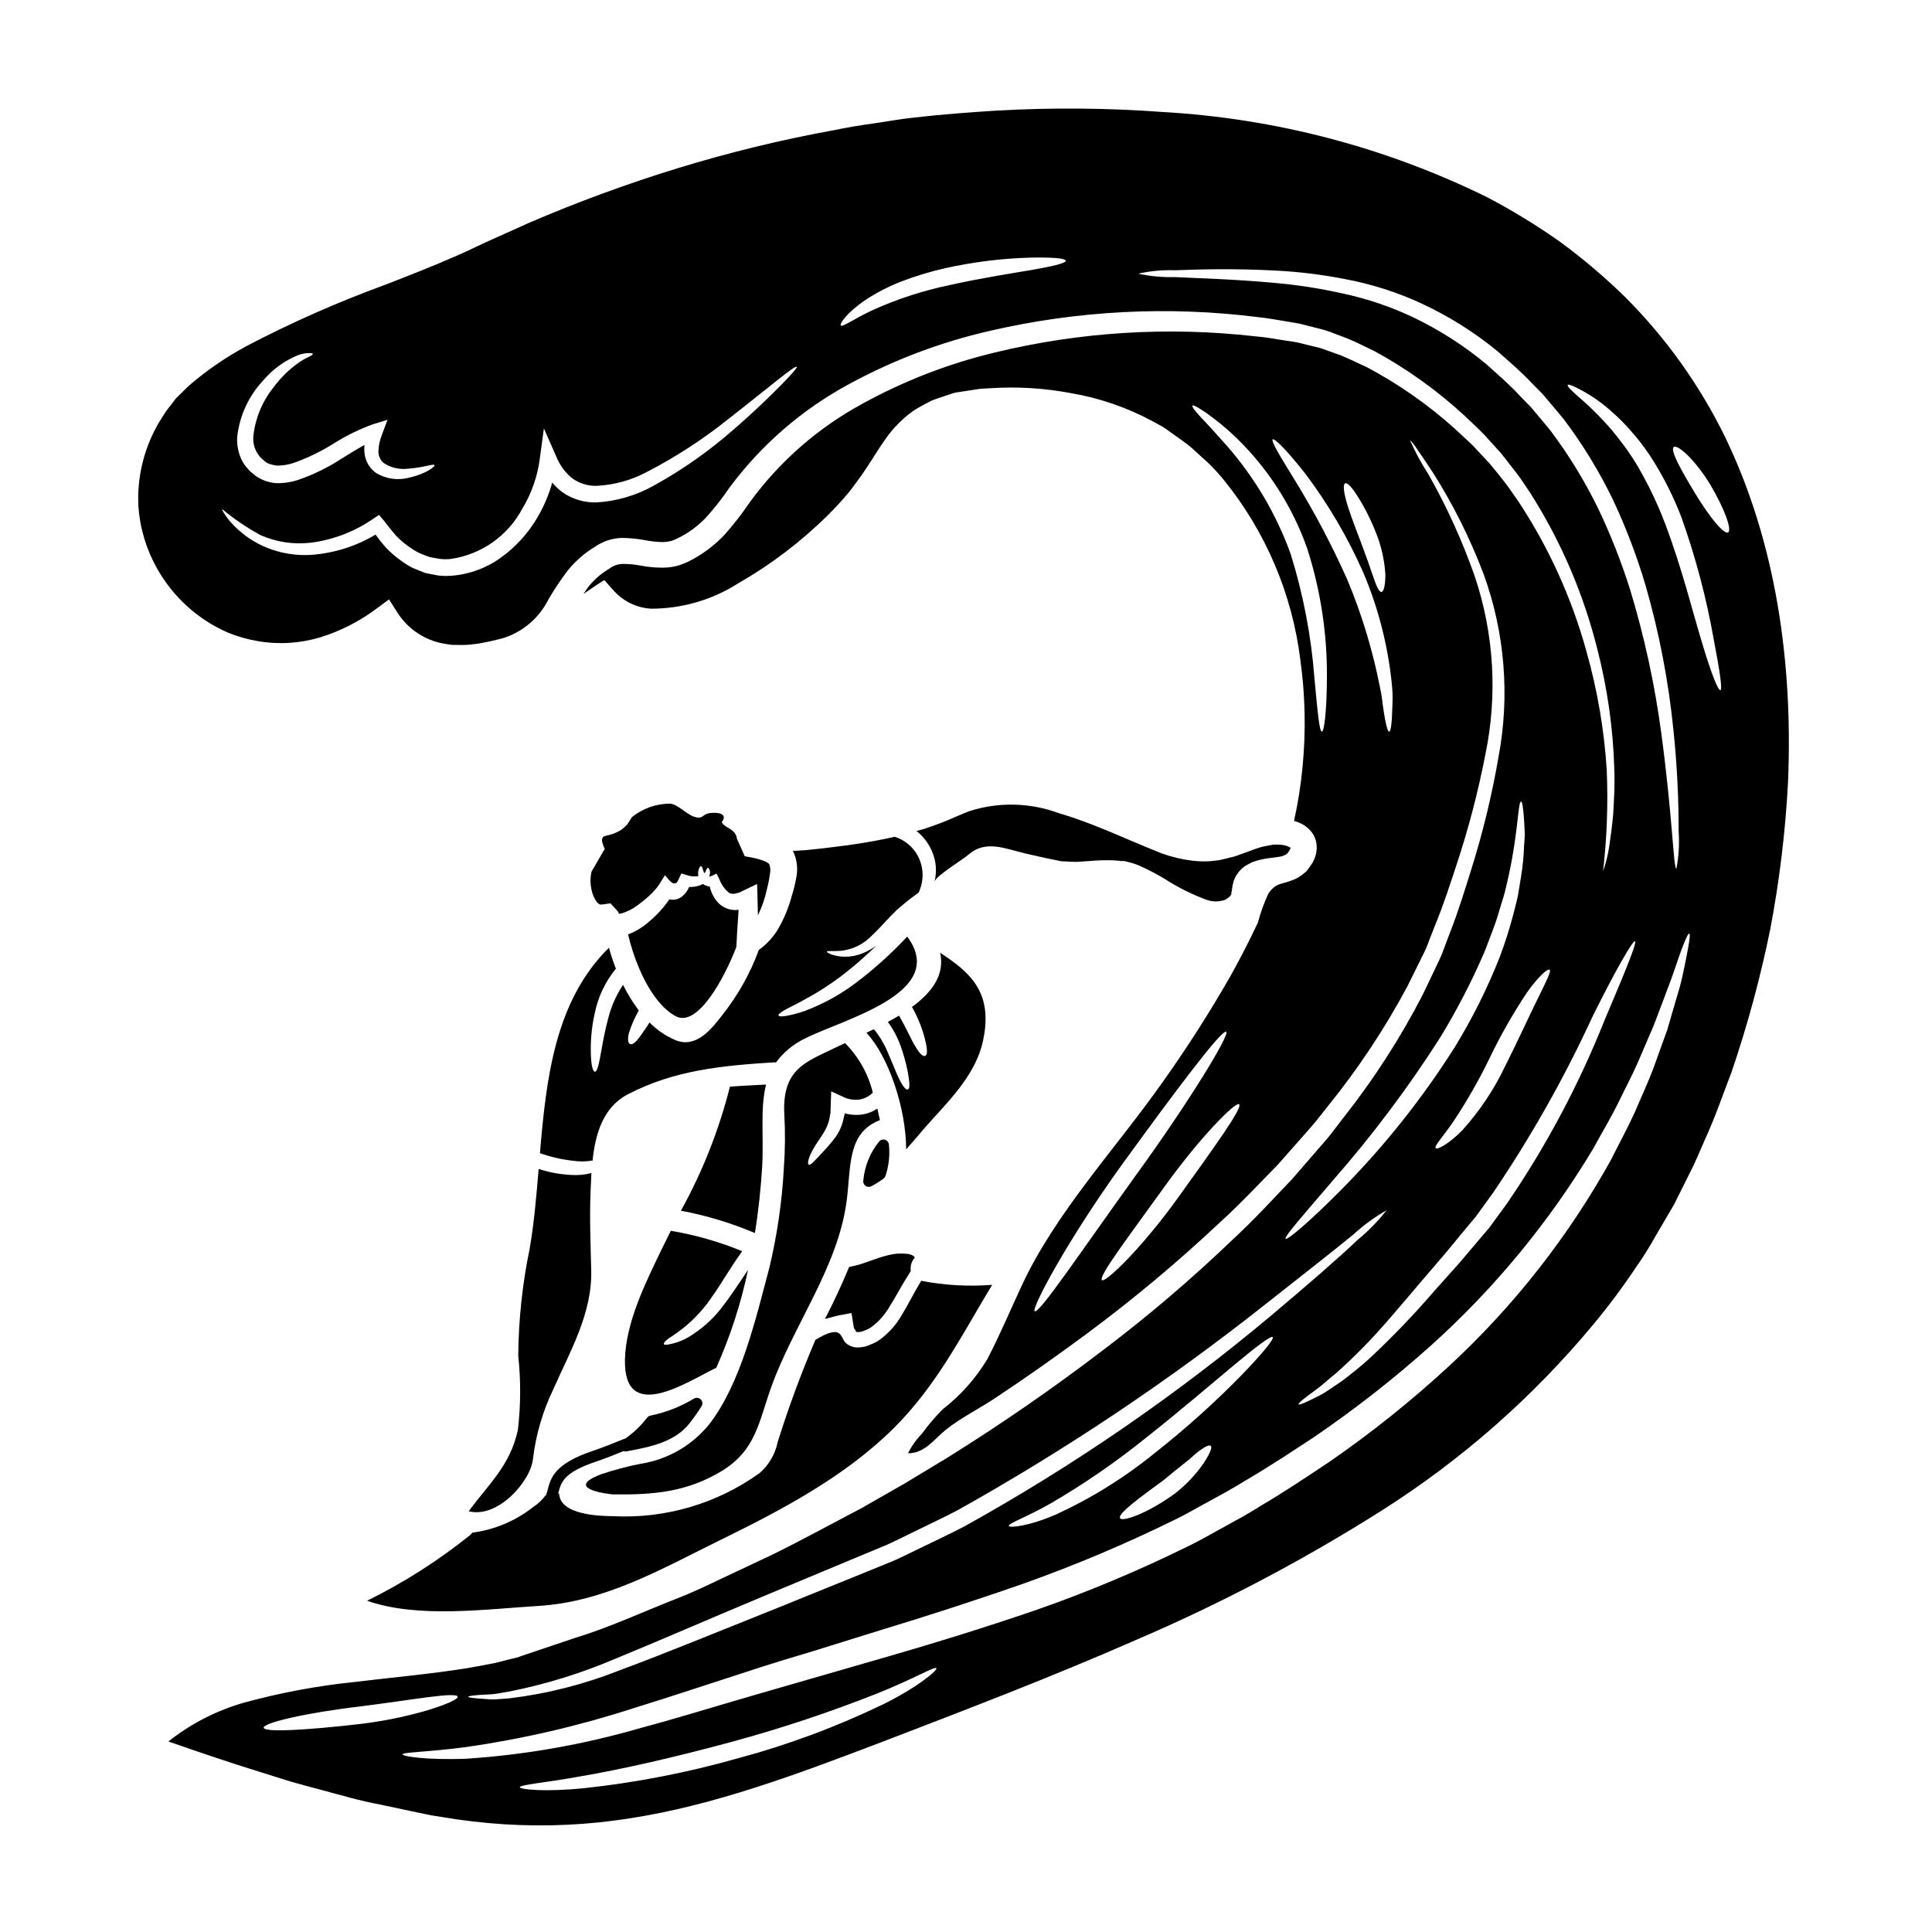
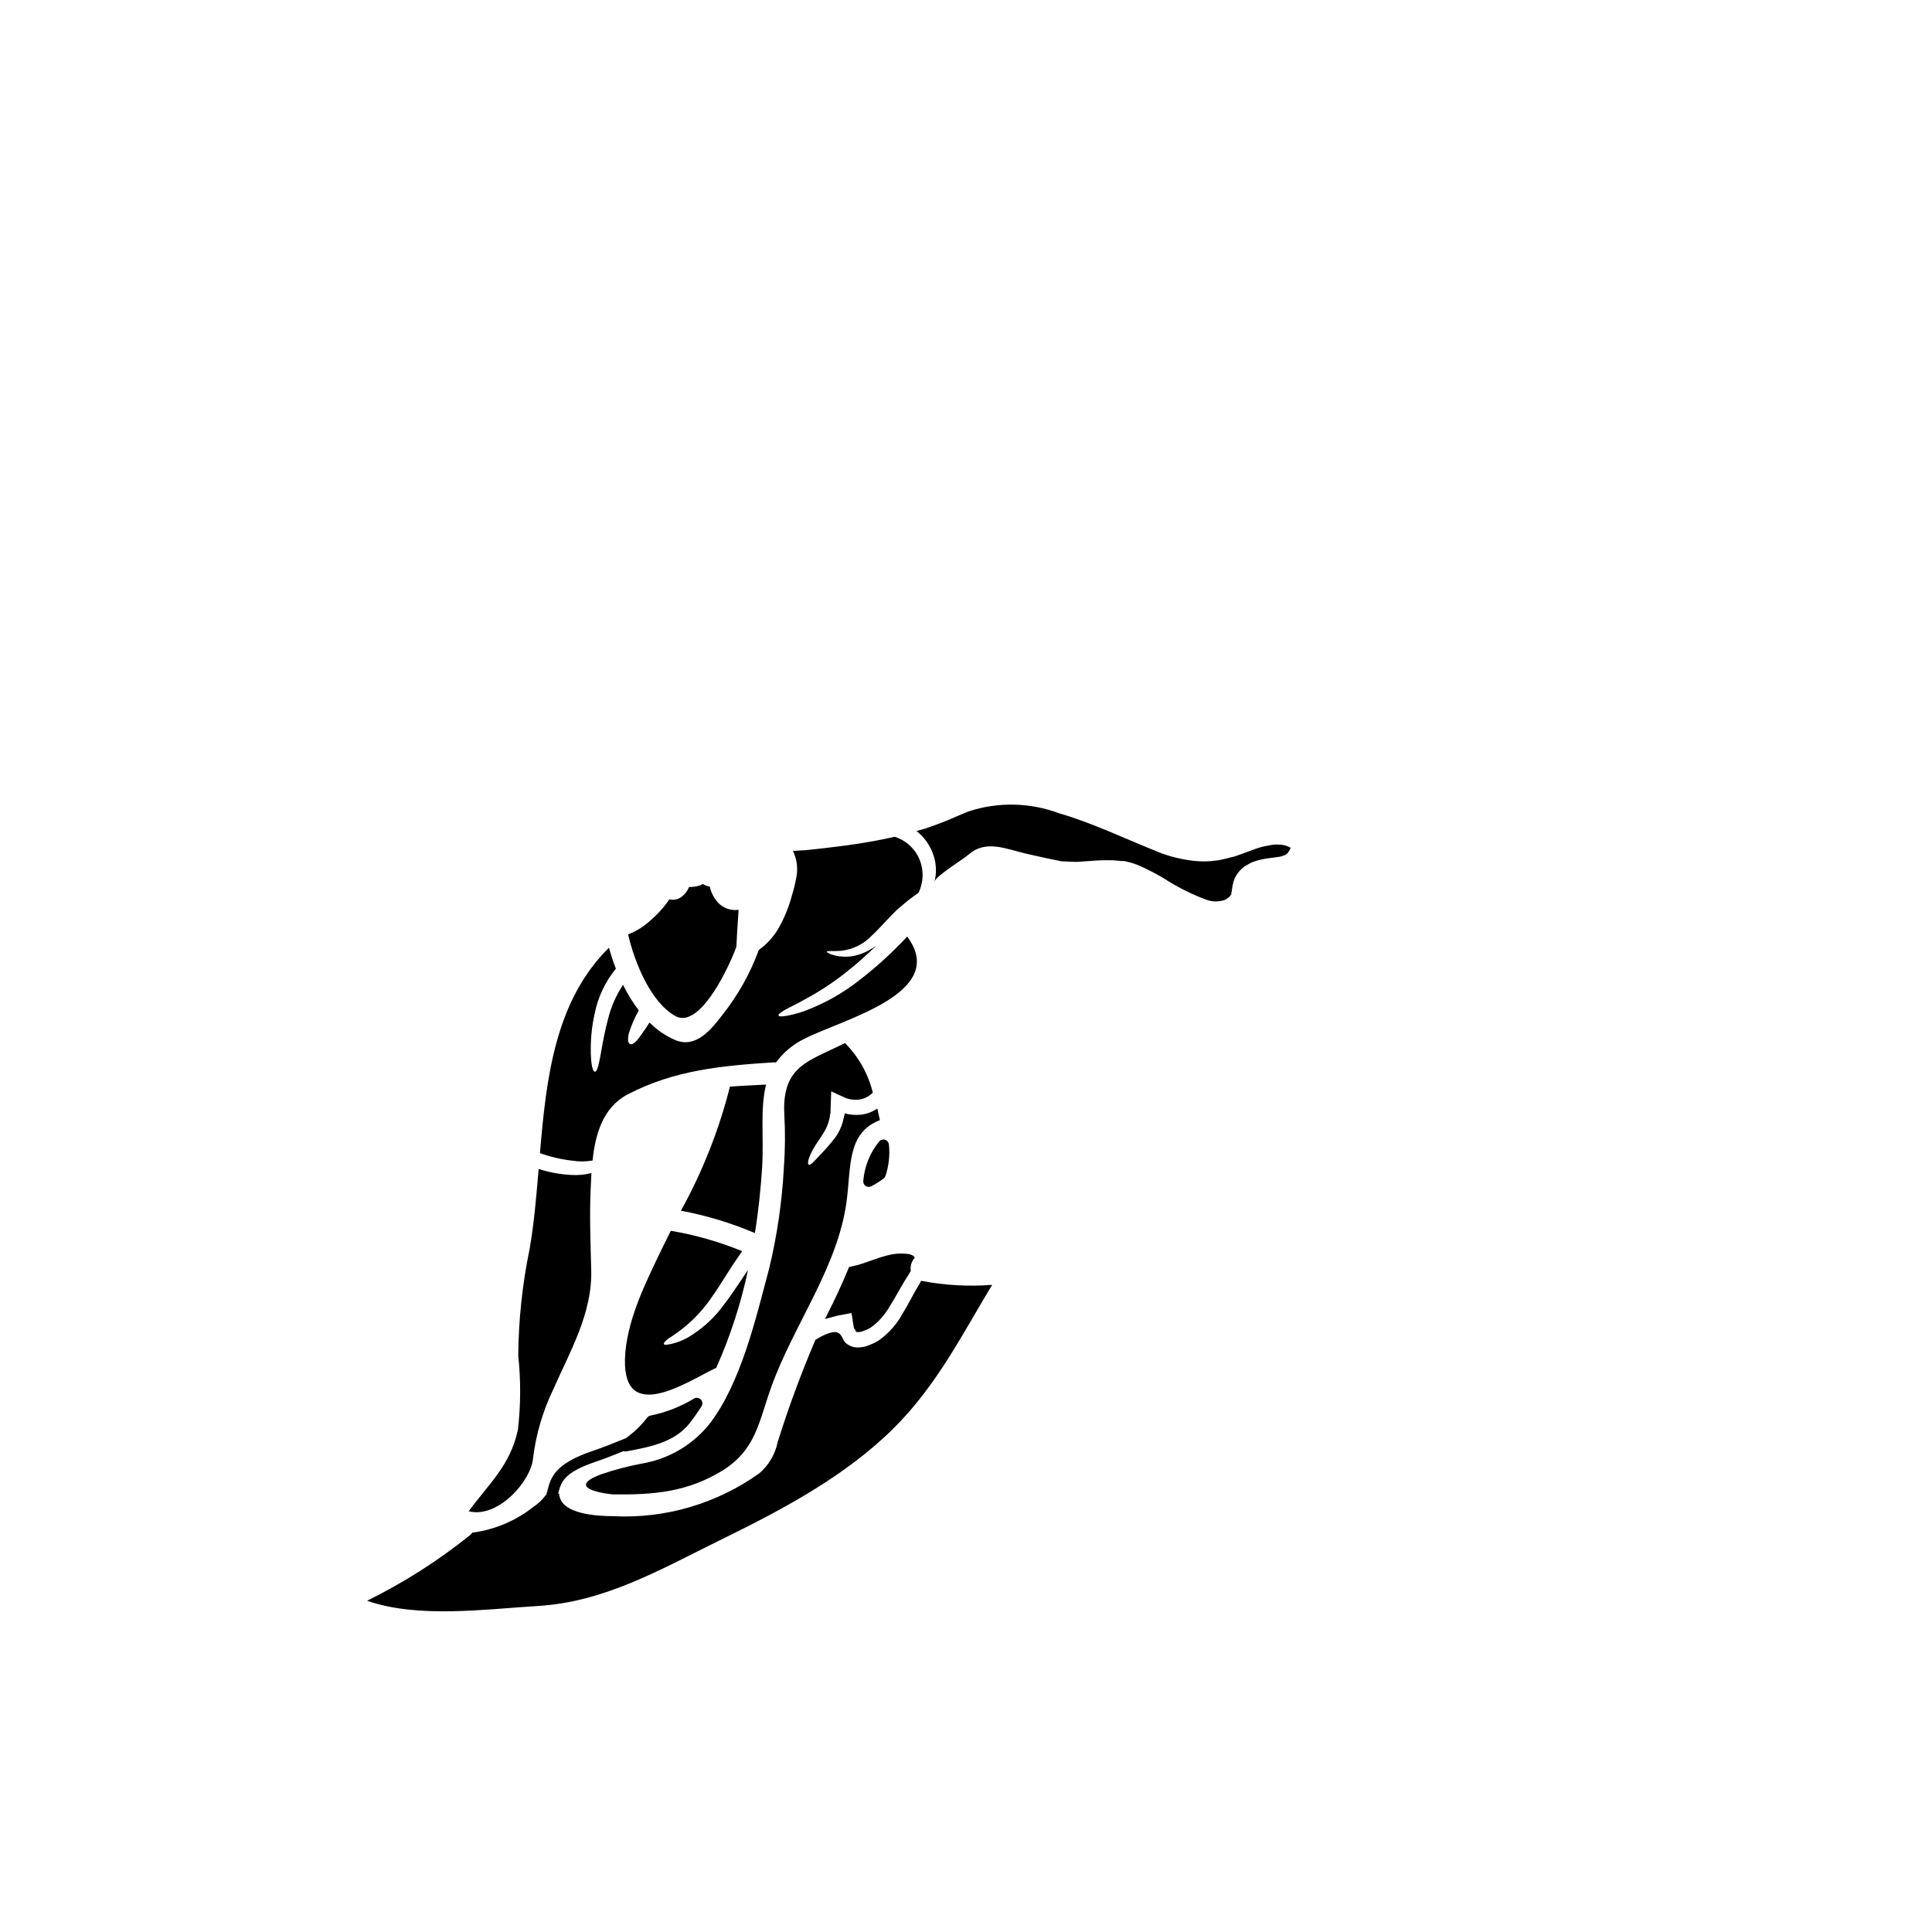
<svg xmlns="http://www.w3.org/2000/svg" fill="#000000" width="800px" height="800px" version="1.1" viewBox="144 144 512 512">
  <g>
    <path d="m332.09 378.93c-0.664-0.059-1.297-0.293-1.836-0.684-0.309 0.195-0.641 0.352-0.988 0.461-0.863 0.266-1.762 0.387-2.66 0.359-0.387 0.992-1.027 1.863-1.863 2.523-0.898 0.711-2.059 0.996-3.184 0.789-0.059-0.008-0.113-0.027-0.164-0.059-0.516 0.77-1.074 1.512-1.672 2.223-1.168 1.379-2.453 2.652-3.84 3.812-1.598 1.41-3.438 2.516-5.434 3.262 1.781 7.652 6.062 18.047 12.535 21.648 5.867 3.289 13.105-10.285 16.137-18.266l0.055-0.684c0.109-2.332 0.246-4.555 0.395-6.664 0.055-0.875 0.109-1.727 0.164-2.551h0.004c-0.246 0.043-0.492 0.07-0.738 0.082-1.59 0.016-3.133-0.551-4.332-1.594-1.301-1.266-2.199-2.887-2.578-4.66z" />
    <path d="m295.61 451.58c1.797 0.289 3.629 0.281 5.426-0.027 0.738-6.996 2.754-14.094 9.297-17.523 12.398-6.477 25.113-7.625 38.836-8.504 0.191 0 0.305 0.055 0.469 0.055 1.977-2.711 4.598-4.887 7.625-6.332 9.953-5.117 38.312-12.012 27.16-27.043h-0.004c-4.266 4.578-8.93 8.77-13.945 12.52-3.504 2.606-7.316 4.769-11.348 6.441-2.129 0.938-4.356 1.617-6.641 2.031-1.426 0.246-2.082 0.191-2.164-0.082-0.082-0.277 0.395-0.738 1.645-1.453 1.25-0.711 3.18-1.574 5.902-3.129 3.633-1.988 7.094-4.285 10.34-6.856 2.832-2.231 5.531-4.621 8.094-7.156-1.492 1.141-3.172 2.004-4.969 2.551-1.512 0.438-3.094 0.57-4.66 0.395-2.523-0.355-3.543-1.043-3.543-1.258 0-0.305 1.398-0.082 3.566-0.219v-0.004c3.215-0.301 6.207-1.766 8.418-4.113 1.574-1.43 3.148-3.289 5.117-5.293l1.508-1.508c0.578-0.496 1.152-0.988 1.754-1.484 1.07-0.957 2.387-1.891 3.731-2.879 0.082-0.055 0.164-0.137 0.246-0.191h0.004c0.211-0.484 0.395-0.977 0.547-1.48 0.684-2.203 0.633-4.57-0.137-6.746-1.105-3.125-3.617-5.543-6.781-6.535-0.988 0.219-1.969 0.441-2.938 0.629-7.086 1.43-13.52 2.141-19.113 2.754l-1.043 0.109-0.602 0.055-0.523 0.027c-0.684 0.055-1.344 0.082-2 0.137v0.008c-0.262 0.012-0.523 0.012-0.785 0 0.117 0.191 0.219 0.391 0.301 0.602 0.863 2.09 1.07 4.394 0.605 6.606-0.301 1.613-0.695 3.211-1.184 4.777-0.809 3.027-2.008 5.938-3.566 8.656-1.312 2.211-3.07 4.121-5.156 5.621-2.281 6.234-5.551 12.059-9.68 17.254-2.879 3.758-6.938 8.887-12.395 6.664-2.582-1.094-4.922-2.688-6.887-4.688-0.332 0.547-0.66 1.043-0.961 1.48-0.789 1.18-1.43 2.031-1.922 2.688-0.961 1.289-1.699 1.727-2.219 1.574-0.52-0.152-0.789-0.961-0.414-2.797l0.004-0.004c0.656-2.137 1.547-4.195 2.66-6.141-1.605-2.117-3-4.387-4.168-6.773-1.77 2.641-3.074 5.562-3.871 8.637-0.934 3.43-1.426 6.227-1.812 8.395-0.738 4.305-1.18 6.008-1.777 5.981-0.523 0-1.125-1.699-1.098-6.227 0.012-3.055 0.352-6.098 1.016-9.078 0.859-4.402 2.801-8.523 5.648-11.988-0.715-1.82-1.328-3.68-1.84-5.566-14.262 14.07-16.617 34.422-18.289 54.441v0.004c2.754 0.988 5.609 1.656 8.516 1.988z" />
    <path d="m386.14 476.87c-0.574-0.367-1.238-0.578-1.922-0.605-1.656-0.172-3.328-0.039-4.934 0.395-1.508 0.359-3.016 0.906-4.445 1.398l-2.109 0.738c-0.797 0.285-1.613 0.516-2.441 0.688-0.441 0.082-0.824 0.16-1.262 0.273-1.812 4.418-3.836 8.75-6.035 13.055-0.109 0.246-0.219 0.496-0.355 0.738 0.789-0.219 1.508-0.395 2.219-0.602l0.738-0.191h0.004c0.426-0.113 0.855-0.203 1.293-0.273 0.934-0.188 1.836-0.355 2.754-0.52 0.109 0.656 0.219 1.262 0.332 1.922-0.027-0.082-0.027-0.027 0 0.109 0.109 0.684 0.219 1.371 0.332 2.027l-0.004-0.004c0.141 0.141 0.273 0.289 0.395 0.441l0.027 0.109c0 0.082 0.055 0.109 0.055 0.164v0.004c0.008 0.062 0.039 0.117 0.082 0.16 0.027 0.055 0.277 0.164 0.789 0.109 0.551-0.047 1.086-0.207 1.574-0.465 0.574-0.176 1.121-0.441 1.617-0.785 2.043-1.492 3.738-3.41 4.965-5.621 1.398-2.137 2.551-4.418 3.863-6.555 0.332-0.547 0.656-1.07 0.988-1.574 0.246-0.414 0.492-0.824 0.711-1.207-0.199-1.258 0.188-2.539 1.043-3.484-0.051-0.168-0.148-0.32-0.273-0.445z" />
    <path d="m470.48 379.81c0.055-0.332 0.055-0.578 0.137-0.988l0.301-1.289v-0.004c0.348-1.035 0.91-1.988 1.645-2.793 0.371-0.402 0.773-0.77 1.207-1.098l1.18-0.684 0.602-0.305 0.305-0.164 0.492-0.164 0.852-0.273c3.07-0.879 5.84-0.738 6.996-1.32 0.277-0.133 0.602-0.215 0.738-0.395 0.098-0.078 0.199-0.152 0.305-0.219 0.051-0.148 0.137-0.281 0.242-0.395l0.137-0.191 0.055-0.082c0.027-0.027 0.359-0.738 0.359-0.738v-0.004c-0.102-0.105-0.223-0.188-0.359-0.246-0.723-0.344-1.504-0.547-2.301-0.605-0.512-0.035-1.023-0.043-1.535-0.027l-0.395 0.027h-0.137l-0.961 0.188v0.004c-1.25 0.188-2.481 0.5-3.672 0.934l-3.457 1.262-1.969 0.711-2.219 0.547c-0.789 0.164-1.484 0.395-2.277 0.496l-1.945 0.219v0.004c-1.555 0.102-3.117 0.066-4.664-0.109-2.82-0.336-5.594-0.992-8.266-1.949-9.875-3.938-18.461-8.121-27.184-10.629-7.727-2.891-16.211-3.066-24.051-0.492-1.867 0.738-3.781 1.617-5.621 2.387-1.84 0.766-3.898 1.453-5.785 2.141-0.789 0.215-1.574 0.438-2.336 0.656 0.484 0.395 0.941 0.812 1.375 1.262 1.527 1.59 2.648 3.531 3.262 5.652 0.625 2.125 0.66 4.379 0.109 6.523 0.395-1.574 7.543-5.867 9.02-7.184 4.555-3.981 9.684-1.574 15.168-0.277 1.777 0.414 3.617 0.824 5.484 1.234l2.824 0.574 0.684 0.137 0.332 0.055c-0.055-0.395 0.055 0 0.027 0h-0.789l1.812 0.082c0.984 0.027 2.523 0.16 3.453 0.105 0.93-0.055 1.84-0.133 2.754-0.188l0.004 0.008c2.172-0.203 4.352-0.277 6.531-0.223l1.781 0.137 0.438 0.082c0.082 0 0.359-0.027 0.359-0.027h0.301l0.789 0.16-0.004 0.004c1.273 0.289 2.512 0.703 3.703 1.234 2.102 0.969 4.152 2.039 6.144 3.211 3.566 2.324 7.387 4.238 11.383 5.707 1.5 0.516 3.129 0.527 4.633 0.027l0.441-0.164 0.395-0.332 0.441-0.301c0.027-0.027 0.164-0.191 0.164-0.191 0.172-0.195 0.328-0.406 0.465-0.629-0.039-0.023-0.086-0.012-0.109 0.023 0.027-0.078 0.055-0.301 0.082-0.395 0.027-0.094 0.07-0.367 0.125-0.719z" />
-     <path d="m601.22 259.92c-6.715-13.75-15.66-26.297-26.469-37.129-5.402-5.297-11.176-10.199-17.277-14.676-6.164-4.352-12.605-8.297-19.285-11.809-26.895-13.242-56.184-20.938-86.117-22.629-14.668-1.082-29.395-1.199-44.082-0.359-7.324 0.469-14.426 0.988-21.75 1.84-3.457 0.332-7.086 1.043-10.629 1.535-3.543 0.492-7.129 1.07-10.629 1.812l0.004-0.004c-14.004 2.543-27.84 5.914-41.441 10.094-13.34 4.102-26.445 8.914-39.266 14.418-3.184 1.426-6.336 2.852-9.516 4.277l-2.363 1.066-2.277 1.07c-1.617 0.789-3.207 1.535-4.824 2.223-6.445 2.852-12.918 5.371-19.285 7.84l-0.004 0.004c-12.531 4.578-24.742 9.977-36.559 16.156-5.535 2.961-10.723 6.523-15.469 10.629l-3.375 3.316-0.246 0.328-0.355 0.469-0.688 0.902c-0.465 0.605-0.957 1.18-1.398 1.812-0.789 1.289-1.645 2.523-2.363 3.84l0.004 0.004c-3.566 6.477-5.258 13.816-4.887 21.199 0.398 5.812 2.098 11.461 4.969 16.531 4.238 7.547 10.824 13.508 18.758 16.977 2.594 1.051 5.297 1.816 8.062 2.273 5.516 0.93 11.176 0.562 16.531-1.066 5.363-1.68 10.402-4.269 14.891-7.652l3.207-2.363 2.086 3.266 0.004 0.004c2.769 4.488 7.332 7.574 12.531 8.473 0.656 0.082 1.289 0.215 1.969 0.301l2.004 0.027c1.328 0.035 2.656-0.035 3.973-0.215 0.711-0.059 1.418-0.168 2.109-0.332l2.223-0.441c1.48-0.355 2.66-0.602 3.938-1.012 4.93-1.73 8.996-5.301 11.355-9.957 1.539-2.676 3.25-5.25 5.117-7.707 2.047-2.543 4.527-4.707 7.32-6.387 2.062-1.426 4.492-2.227 6.996-2.309 2.051 0.004 4.102 0.195 6.117 0.578 1.582 0.312 3.188 0.488 4.801 0.52 0.637-0.004 1.27-0.078 1.891-0.219 0.293-0.043 0.578-0.125 0.848-0.246 0.359-0.164 0.988-0.395 1.125-0.496h0.004c2.844-1.371 5.418-3.25 7.594-5.535 2.269-2.512 4.359-5.18 6.254-7.984 8.48-11.398 19.367-20.789 31.883-27.508 11.637-6.305 24.074-11.004 36.973-13.961 23.309-5.414 47.398-6.656 71.141-3.672 2.824 0.273 5.434 0.824 8.117 1.23 1.348 0.277 2.551 0.359 4.035 0.789 1.344 0.332 2.688 0.684 4.004 1.016 1.328 0.309 2.629 0.723 3.894 1.234 1.258 0.492 2.523 0.957 3.754 1.426 2.469 1.016 4.773 2.246 7.133 3.344 8.688 4.738 16.75 10.531 24.012 17.254 1.672 1.617 3.289 3.07 4.965 4.797 1.535 1.699 3.074 3.375 4.582 5.047 1.371 1.754 2.754 3.512 4.086 5.238 1.332 1.727 2.441 3.566 3.648 5.293h-0.004c8.039 12.648 14 26.5 17.66 41.031 2.754 10.598 4.293 21.473 4.582 32.418 0.164 4.418-0.137 8.336-0.305 11.684-0.328 3.375-0.711 6.199-1.043 8.418h0.004c-0.348 2.266-0.898 4.496-1.648 6.664 1.023-8.855 1.352-17.777 0.988-26.684-0.664-10.742-2.481-21.383-5.426-31.734-3.891-14.082-9.973-27.465-18.023-39.656-1.203-1.672-2.332-3.402-3.617-5.074-1.285-1.672-2.633-3.293-4.008-4.969-1.453-1.574-2.934-3.125-4.441-4.742-1.512-1.48-3.293-3.047-4.941-4.609l0.004 0.004c-7.062-6.332-14.871-11.777-23.258-16.211-2.246-0.988-4.469-2.137-6.773-3.07-1.18-0.414-2.363-0.852-3.543-1.262-1.172-0.473-2.383-0.84-3.617-1.098l-3.676-0.902c-1.098-0.305-2.578-0.441-3.867-0.66-2.633-0.395-5.344-0.934-8.004-1.121h-0.004c-23.094-2.633-46.469-1.176-69.055 4.309-12.328 2.961-24.203 7.574-35.297 13.711-11.625 6.352-21.707 15.191-29.52 25.891-2.066 3.051-4.332 5.965-6.773 8.719-2.758 2.91-6.008 5.309-9.602 7.086-0.445 0.223-0.902 0.418-1.375 0.574-0.555 0.254-1.133 0.445-1.727 0.578-1.133 0.273-2.293 0.418-3.457 0.438-2.023 0.016-4.043-0.168-6.031-0.547-1.559-0.301-3.141-0.449-4.723-0.441-1.191 0.012-2.348 0.387-3.32 1.07l-0.109 0.082-0.164 0.109v0.004c-2.168 1.273-4.074 2.941-5.629 4.914-0.395 0.547-0.824 1.18-1.234 1.781 0.934-0.629 1.867-1.258 2.824-1.922l1.617-1.066c0.547-0.332 1.125-1.07 1.574-0.164 0.961 1.043 1.812 2.137 2.938 3.207v0.004c2.43 2.266 5.566 3.621 8.883 3.84 8.25 0.027 16.336-2.324 23.285-6.777 8.637-4.953 16.594-11.004 23.672-18.012 1.891-1.891 3.727-3.836 5.457-5.922 0.852-1.039 1.645-2.164 2.469-3.289 0.824-1.125 1.645-2.246 2.418-3.457l2.387-3.703c0.789-1.285 1.672-2.574 2.633-3.938h-0.008c2.008-2.836 4.473-5.32 7.297-7.348 1.484-0.988 3.102-1.754 4.691-2.633 1.645-0.66 3.344-1.18 5.047-1.754l-0.004-0.004c0.828-0.32 1.695-0.523 2.578-0.605l2.578-0.395 2.633-0.414c0.879-0.082 1.754-0.105 2.633-0.16h0.004c7.18-0.488 14.398-0.066 21.473 1.262 7.617 1.285 14.973 3.812 21.773 7.477l2.66 1.457c0.852 0.52 1.645 1.148 2.469 1.727 1.621 1.18 3.32 2.301 4.914 3.594l4.566 4.152c1.5 1.438 2.91 2.969 4.223 4.578 11.125 13.699 18.168 30.258 20.324 47.773 1.289 9.312 1.492 18.746 0.602 28.109-0.453 4.879-1.215 9.727-2.273 14.508 0.699 0.203 1.375 0.465 2.027 0.789 0.969 0.508 1.828 1.211 2.523 2.059 0.82 1.02 1.316 2.262 1.426 3.566 0.113 1.211-0.078 2.438-0.551 3.559l-0.395 0.852-0.164 0.332-0.109 0.164-0.191 0.277-0.395 0.574-0.824 1.125c-0.359 0.328-0.789 0.656-1.152 0.957-0.742 0.594-1.574 1.07-2.469 1.398-3.125 1.285-4.5 0.656-6.555 3.648l0.004 0.004c-1.137 2.465-2.059 5.023-2.758 7.648-2.195 4.723-4.609 9.379-7.133 13.93h0.004c-5.5 9.648-11.477 19.012-17.91 28.062-12.371 17.633-28.469 34.719-37.492 54.113-3.074 6.582-5.867 13.273-9.219 19.68v-0.004c-3.074 5.086-7.062 9.559-11.762 13.191-2.004 2.008-3.848 4.176-5.512 6.477-1.5 1.531-2.75 3.289-3.703 5.211 4.609-0.055 6.883-3.758 10.094-6.297 3.938-3.148 8.805-5.539 12.988-8.336 8.309-5.488 16.402-11.219 24.402-17.141v-0.004c12.27-9.102 24.004-18.906 35.133-29.375 5.43-4.938 10.312-10.176 15.25-15.191 2.332-2.625 4.633-5.231 6.91-7.816 1.125-1.289 2.273-2.551 3.344-3.867 1.07-1.32 2.113-2.633 3.125-3.938 8.047-9.934 15.129-20.609 21.148-31.883 1.344-2.715 2.66-5.402 3.977-8.039 0.668-1.293 1.242-2.629 1.727-4 0.52-1.371 1.07-2.688 1.574-4.031 2.195-5.266 3.898-10.629 5.625-15.828 3.203-9.633 5.777-19.461 7.707-29.43 3.266-15.664 2.316-31.914-2.754-47.09-3.285-9.402-7.406-18.492-12.316-27.16-1.883-2.894-3.523-5.938-4.91-9.102 0.641 0.605 1.195 1.297 1.648 2.055 0.988 1.43 2.469 3.543 4.328 6.391 5.418 8.523 9.949 17.578 13.523 27.02 5.648 15.508 7.023 32.246 3.981 48.465-1.754 10.195-4.199 20.262-7.309 30.129-1.645 5.211-3.262 10.582-5.434 16.137-0.52 1.371-1.039 2.754-1.574 4.168-0.484 1.418-1.059 2.801-1.727 4.141-1.316 2.754-2.633 5.512-3.977 8.34-5.984 11.621-13.086 22.633-21.199 32.883-1.043 1.375-2.113 2.754-3.148 4.113-1.035 1.359-2.246 2.633-3.375 3.981-2.301 2.633-4.606 5.32-6.965 8.035-4.938 5.156-9.871 10.559-15.332 15.633v-0.004c-11.164 10.734-22.957 20.793-35.324 30.113-12.781 9.738-26.465 19.227-41.055 28.305-3.676 2.223-7.375 4.473-11.137 6.719-3.781 2.168-7.598 4.328-11.438 6.531-7.84 4.086-15.711 8.445-23.914 12.449l-12.477 5.867c-4.168 2.004-8.363 4.008-12.809 5.707-8.75 3.457-17.555 7.543-26.66 10.312-4.527 1.535-9.109 3.07-13.684 4.606l-0.879 0.305-0.789 0.273-0.246 0.055-1.84 0.438-3.676 0.934c-2.469 0.469-4.938 0.961-7.402 1.371-9.898 1.574-19.828 2.445-29.73 3.648-9.887 1.012-19.676 2.836-29.266 5.457-7.324 2.074-14.168 5.582-20.133 10.312 8.094 2.824 16.262 5.621 24.578 8.172 2.578 0.789 5.184 1.672 7.789 2.441 2.606 0.766 5.207 1.43 7.84 2.141 5.238 1.398 10.449 2.965 15.965 3.977 2.754 0.578 5.484 1.152 8.227 1.754l4.113 0.852c1.18 0.277 2.66 0.469 3.981 0.688 5.438 0.926 10.922 1.566 16.43 1.918 11.148 0.703 22.344 0.176 33.375-1.574 22.324-3.43 44.266-11.656 66.52-20.129 22.27-8.559 44.926-17.195 67.305-27.016 22.691-9.707 44.566-21.219 65.414-34.422 21.203-13.441 40.164-30.129 56.191-49.453 4.008-4.828 7.762-9.863 11.242-15.086 1.852-2.633 3.559-5.359 5.117-8.172l4.938-8.418 4.199-8.422c1.48-2.82 2.656-5.84 3.977-8.773 2.688-5.844 4.769-11.957 7.086-17.992h-0.004c4.195-12.324 7.606-24.902 10.203-37.66 2.457-12.879 4.035-25.906 4.723-39 1.344-31.754-3.211-63.57-16.621-91.41zm-387.34-15.25v0.004c2.441-2.84 5.512-5.066 8.969-6.5 0.953-0.379 1.965-0.586 2.988-0.605 0.656 0 1.043 0.055 1.07 0.219 0.027 0.164-0.277 0.395-0.879 0.684l0.004 0.004c-0.84 0.375-1.648 0.816-2.418 1.32-2.789 1.887-5.227 4.242-7.211 6.965-3.008 3.777-4.848 8.352-5.293 13.16-0.121 2.445 0.992 4.785 2.965 6.231 0.301 0.191 0.684 0.602 0.906 0.629h-0.004c0.23 0.059 0.449 0.141 0.66 0.246 0.555 0.164 1.125 0.285 1.699 0.359 1.414 0.016 2.82-0.191 4.168-0.605 3.758-1.293 7.356-3.012 10.723-5.117 3.34-2.129 6.902-3.887 10.625-5.234l3.84-1.18-1.43 3.836h0.004c-0.59 1.43-0.922 2.953-0.988 4.5-0.008 1.18 0.492 2.312 1.375 3.102 1.938 1.281 4.277 1.816 6.582 1.504 4.25-0.305 6.719-1.402 6.91-0.906 0.137 0.277-1.895 2.164-6.582 3.262v0.004c-3.023 0.84-6.258 0.395-8.941-1.234-1.762-1.277-2.875-3.262-3.043-5.43-0.055-0.656-0.055-1.312 0-1.969-1.922 1.043-3.938 2.332-6.062 3.621-3.644 2.394-7.582 4.312-11.711 5.703-1.871 0.59-3.828 0.855-5.789 0.789-1.059-0.105-2.102-0.355-3.098-0.742-0.551-0.246-1.07-0.492-1.574-0.789v0.004c-0.383-0.211-0.734-0.477-1.043-0.789l-0.469-0.359-0.242-0.188-0.109-0.109-0.199-0.129-0.027-0.027-0.055-0.082-0.988-1.125c-0.621-0.762-1.121-1.613-1.48-2.523-0.68-1.695-0.98-3.523-0.875-5.348 0.617-5.684 3.086-11.004 7.023-15.148zm137.19 1.289c-2.797 2.852-6.938 6.91-12.453 11.684v0.004c-6.5 5.742-13.609 10.758-21.199 14.957-4.742 2.695-10.051 4.254-15.496 4.551-3.195 0.051-6.328-0.914-8.941-2.758-0.973-0.734-1.855-1.582-2.633-2.523-0.906 3.293-2.254 6.449-4.004 9.383-2.449 4.152-5.734 7.746-9.652 10.555-3.852 2.777-8.402 4.43-13.141 4.773-1.16 0.086-2.324 0.059-3.481-0.082-1.125-0.219-2.273-0.414-3.375-0.656-1.043-0.395-2.086-0.852-3.125-1.262-0.996-0.457-1.945-1.02-2.824-1.676-1.738-1.168-3.332-2.539-4.746-4.086-0.879-1.004-1.703-2.055-2.469-3.148-5.109 3.055-10.852 4.883-16.785 5.352-5.086 0.371-10.18-0.711-14.672-3.125-2.82-1.551-5.332-3.606-7.402-6.062-1.32-1.754-1.922-2.754-1.754-2.883h-0.004c3.16 2.617 6.57 4.926 10.176 6.887 4.203 1.84 8.824 2.519 13.383 1.965 5.941-0.781 11.609-2.973 16.531-6.391l1.453-0.957 1.262 1.508c1.094 1.316 2.109 2.754 3.289 4.059 1.227 1.27 2.598 2.394 4.086 3.344 0.73 0.52 1.512 0.961 2.332 1.32 0.824 0.328 1.648 0.656 2.5 0.957 0.875 0.164 1.754 0.305 2.656 0.469 0.914 0.105 1.836 0.117 2.754 0.027 8.117-1.125 15.207-6.074 19.062-13.305 2.445-4.035 4.023-8.531 4.641-13.207l1.094-8.094 3.289 7.457c0.887 2.258 2.344 4.242 4.231 5.762 1.84 1.328 4.062 2.031 6.332 2 4.769-0.211 9.43-1.504 13.629-3.781 7.457-3.867 14.523-8.453 21.094-13.684 11.328-8.832 17.992-14.59 18.43-14.07 0.184 0.219-1.27 1.863-4.066 4.742zm66.316-30.418c-5.625 0.961-13.359 2.141-21.695 4.004v0.004c-7.106 1.465-14.023 3.719-20.625 6.723-4.91 2.301-7.844 4.523-8.266 3.977-0.359-0.414 1.617-3.43 6.664-6.828 2.894-1.891 5.973-3.481 9.188-4.746 3.918-1.516 7.941-2.731 12.039-3.644 7.356-1.625 14.852-2.551 22.383-2.758 5.758-0.137 9.324 0.191 9.379 0.824 0.055 0.629-3.445 1.465-9.066 2.453zm0.824 275.94c-0.961-0.633 8.418-18.406 23.012-38.699 14.562-20.074 26.602-36.066 27.73-35.352 1.039 0.656-9.406 17.992-23.941 38.043-14.406 19.996-25.625 36.781-26.801 36.016zm37.984-30.082c-9.684 13.465-19.254 22.598-20.16 21.855-1.07-0.879 7.023-11.488 16.43-24.574 9.516-13.305 19.062-22.871 19.914-22.043 1.016 0.926-6.695 11.516-16.184 24.762zm44.293-189.32c0.574-0.242 1.812 1.07 3.289 3.43h0.004c1.938 3.094 3.578 6.363 4.906 9.766 1.387 3.473 2.211 7.148 2.445 10.887 0.027 2.91-0.441 4.691-1.043 4.723-0.602 0.031-1.348-1.574-2.195-4.141-0.852-2.566-2.082-5.981-3.543-9.84-1.461-3.859-2.82-7.375-3.562-10.094-0.742-2.715-0.875-4.488-0.301-4.731zm-6.172 65.82c-0.684 0-1.152-5.434-1.969-14.098-0.848-11.191-2.961-22.25-6.297-32.969-3.785-10.484-9.488-20.172-16.812-28.574-2.852-3.211-5.184-5.816-6.91-7.574-1.672-1.836-2.523-2.934-2.301-3.18 0.219-0.246 1.426 0.414 3.484 1.812h-0.004c2.879 2.012 5.594 4.25 8.117 6.691 8.445 8.188 14.875 18.223 18.789 29.316 3.566 11.086 5.332 22.672 5.234 34.316-0.039 8.828-0.73 14.258-1.332 14.258zm18.703-7.352c-0.055 1.574-0.109 2.91-0.16 3.977-0.164 2.195-0.395 3.379-0.715 3.379-0.324 0-0.684-1.18-1.094-3.293-0.191-1.066-0.395-2.363-0.605-3.836l-0.004-0.004c-0.176-1.699-0.449-3.383-0.82-5.047-1.91-9.645-4.789-19.07-8.586-28.141-4.016-9.004-8.617-17.734-13.773-26.137-4.031-6.527-6.527-10.629-5.981-11.02 0.496-0.332 3.867 3.016 8.641 9.105v-0.004c6.117 8.133 11.281 16.938 15.383 26.25 3.984 9.406 6.527 19.355 7.547 29.52 0.188 1.742 0.242 3.5 0.168 5.25zm54.609-51.59c-3.555-7.309-7.797-14.262-12.672-20.762-1.316-1.645-2.711-3.262-4.059-4.879l-1.016-1.203c-0.16-0.164-0.395-0.496-0.465-0.523l-0.547-0.547-2.141-2.195c-2.754-3.016-5.84-5.621-8.75-8.266v-0.004c-5.816-4.844-12.199-8.961-19.008-12.262-6.172-2.977-12.684-5.191-19.391-6.594-5.883-1.316-11.848-2.234-17.852-2.758-11.051-1.016-20.133-1.203-26.371-1.535-3.262 0.094-6.523-0.211-9.711-0.906 3.195-0.711 6.465-1.016 9.738-0.902 6.25-0.219 15.332-0.52 26.602 0.082 6.18 0.305 12.332 1.059 18.402 2.246 7.043 1.309 13.895 3.492 20.391 6.504 7.195 3.348 13.938 7.586 20.074 12.613 3.07 2.754 6.297 5.434 9.16 8.531l2.25 2.273 0.547 0.578c0.207 0.207 0.398 0.426 0.578 0.66l1.016 1.207c1.375 1.645 2.754 3.207 4.113 4.91l-0.004-0.004c5.113 6.793 9.535 14.078 13.195 21.75 3.309 7.121 6.094 14.473 8.336 21.996 3.68 12.719 6.18 25.746 7.481 38.918 0.902 8.832 1.352 17.703 1.34 26.578 0.227 3.266 0.023 6.547-0.602 9.762-0.789 0-1.016-13.906-4.008-35.957-1.715-12.883-4.481-25.605-8.266-38.043-2.289-7.273-5.086-14.383-8.363-21.27zm-1.457 134.17c6.199-12.48 10.586-19.969 11.109-19.68 0.605 0.305-2.684 8.266-8.117 21.062-6.773 17.004-15.402 33.211-25.727 48.324-1.574 2.191-3.18 4.328-4.723 6.477-1.672 1.969-3.316 3.938-4.938 5.812-0.824 0.961-1.617 1.922-2.414 2.852l-1.262 1.457-1.203 1.344c-1.574 1.781-3.148 3.543-4.691 5.238v-0.004c-5.352 6.227-11.035 12.16-17.031 17.773-2.606 2.391-5.117 4.359-7.348 6.062-2.363 1.574-4.328 3.047-6.062 3.938-3.457 1.781-5.461 2.66-5.625 2.387-0.164-0.277 1.512-1.645 4.691-3.938 1.574-1.148 3.289-2.754 5.375-4.441 2.027-1.812 4.305-3.938 6.719-6.391 4.852-4.852 10.094-11.191 16.07-18.211 1.48-1.754 3.047-3.543 4.609-5.371l1.203-1.402 1.125-1.344c0.789-0.961 1.574-1.895 2.363-2.883 1.574-1.922 3.234-3.863 4.883-5.867 1.48-2.059 2.988-4.141 4.523-6.254l0.004-0.004c10.098-14.891 18.949-30.59 26.465-46.938zm-11.516-12.152c0.52 0.414-0.961 3.207-3.148 7.707-2.25 4.527-5.117 10.887-8.641 17.883-2.922 6.16-6.731 11.863-11.301 16.926-3.785 3.863-6.691 5.211-7.086 4.797-0.492-0.52 1.812-2.91 4.555-6.883 3.621-5.422 6.863-11.086 9.707-16.949 2.902-6.039 6.219-11.867 9.93-17.445 3.019-4.258 5.516-6.414 5.984-6.031zm-57.465 55.891v0.004c10.438-11.895 19.957-24.566 28.469-37.906 4.5-7.375 8.469-15.066 11.875-23.008 1.371-3.731 2.879-7.215 3.781-10.629 0.496-1.699 1.07-3.316 1.484-4.91 0.414-1.59 0.711-3.125 1.066-4.582 2.523-11.656 2.418-19.418 3.238-19.418 0.328 0 0.602 1.895 0.824 5.32 0.027 0.879 0.082 1.812 0.137 2.856s-0.082 2.219-0.164 3.453v0.004c-0.086 2.805-0.359 5.598-0.824 8.367-0.246 1.535-0.523 3.148-0.789 4.824-0.332 1.672-0.824 3.375-1.262 5.156-0.988 3.769-2.172 7.488-3.543 11.137-3.266 8.293-7.246 16.285-11.902 23.887-8.598 13.602-18.637 26.238-29.949 37.684-8.641 8.75-14.508 13.605-14.922 13.195-0.477-0.504 4.559-6.156 12.488-15.426zm-226.29 136.32c0.934-0.055 2.086-0.109 3.43-0.191 1.344-0.082 2.856-0.465 4.582-0.711l-0.004-0.004c9.688-1.914 19.145-4.84 28.223-8.723 11.66-4.769 25.426-10.805 40.84-17.223 7.707-3.207 15.797-6.609 24.188-10.094 2.113-0.879 4.227-1.754 6.363-2.633 1.949-0.824 4.141-1.969 6.227-2.961 4.195-2.086 8.531-4.086 12.809-6.297 28.609-15.98 55.891-34.219 81.594-54.551 9.898-7.789 17.938-14.098 23.422-18.57v0.004c2.707-2.496 5.688-4.676 8.883-6.5-2.273 2.894-4.856 5.535-7.707 7.871-5.117 4.879-12.863 11.598-22.547 19.746h0.004c-25.348 21.289-52.68 40.094-81.621 56.156-4.305 2.25-8.637 4.223-12.836 6.297-2.164 1.016-4.113 2.059-6.414 3.016-2.141 0.879-4.277 1.727-6.391 2.606-8.418 3.402-16.531 6.691-24.27 9.84-15.523 6.199-29.43 11.93-41.359 16.348h-0.004c-9.387 3.723-19.211 6.231-29.234 7.457-1.781 0.109-3.402 0.305-4.746 0.305-1.371-0.082-2.523-0.164-3.457-0.246-1.836-0.137-2.82-0.305-2.82-0.465-0.004-0.164 0.984-0.312 2.848-0.477zm179.34-64.289c-8.047 6.566-16.895 12.09-26.328 16.43-7.457 3.234-12.422 3.594-12.559 3.07-0.219-0.684 4.5-2.219 11.137-6.008h-0.004c8.715-5.074 17.039-10.797 24.902-17.113 9.324-7.375 17.523-14.398 23.531-19.418 6.008-5.019 9.93-7.981 10.367-7.516 0.438 0.469-2.633 4.25-8.117 9.926v0.004c-7.191 7.363-14.852 14.25-22.93 20.625zm12.812 2.754c-2.144 3.141-4.773 5.914-7.789 8.227-7.242 5.238-13.777 7.477-14.43 6.477-0.738-1.152 5.051-5.375 11.633-10.176 3.098-2.688 6.172-4.828 8.145-6.723 2.113-1.754 3.703-2.684 4.223-2.301 0.516 0.379-0.191 2.047-1.781 4.484zm-223.04 69.156c-14.262 1.672-25.941 2.363-26.137 1.07-0.191-1.289 11.219-3.977 25.531-5.648 14.168-1.781 25.449-3.938 25.891-2.578 0.387 1.07-10.855 5.348-25.285 7.156zm137.96-5.117c-12.41 5.988-25.359 10.789-38.672 14.348-13.23 3.742-26.754 6.363-40.426 7.84-10.586 1.07-17.113 0.332-17.113-0.242 0-0.688 6.473-1.125 16.672-2.992 10.258-1.754 24.301-4.91 39.633-9.078v0.004c13.074-3.559 25.938-7.844 38.531-12.836 9.656-3.867 15.141-7.215 15.551-6.641 0.371 0.477-4.66 4.898-14.191 9.613zm213.29-199.91c-0.246 1.426-0.602 3.18-1.043 5.238v0.004c-0.473 2.391-1.078 4.758-1.809 7.082-0.789 2.633-1.621 5.566-2.555 8.777-1.148 3.148-2.387 6.582-3.699 10.258-1.375 3.672-3.148 7.43-4.883 11.543-1.836 4.059-4.086 8.176-6.297 12.594v0.004c-11.25 20.301-25.652 38.688-42.668 54.469-10.027 9.289-20.707 17.848-31.953 25.617-5.902 3.938-11.984 8.012-18.184 11.66-1.574 0.961-3.047 1.891-4.723 2.852-1.645 0.879-3.262 1.781-4.879 2.688-3.289 1.754-6.527 3.703-9.926 5.32l-0.004-0.004c-13.137 6.473-26.66 12.129-40.492 16.941-13.383 4.555-26.371 8.586-38.754 12.152-12.383 3.566-24.164 6.965-35.16 10.148-10.996 3.18-21.227 6.363-30.699 8.887h-0.004c-14.941 4.324-30.309 7.027-45.828 8.062-11.078 0.438-17.031-0.688-17.031-1.125 0-0.629 6.144-0.551 16.781-1.949 15.117-2.168 30.02-5.629 44.543-10.34 9.27-2.856 19.359-6.227 30.309-9.762 5.402-1.781 11.246-3.566 16.977-5.266 5.844-1.812 11.84-3.676 17.992-5.598 12.344-3.754 25.152-7.871 38.289-12.477 13.488-4.805 26.688-10.379 39.535-16.695 3.316-1.574 6.414-3.457 9.629-5.156 1.574-0.879 3.148-1.727 4.723-2.606s3.098-1.84 4.637-2.754c6.297-3.672 12.121-7.543 17.883-11.324 11.004-7.481 21.496-15.691 31.398-24.578 16.746-15.082 31.156-32.57 42.758-51.887 2.305-4.223 4.691-8.176 6.613-12.039 1.867-3.938 3.836-7.543 5.348-11.051 1.512-3.512 2.934-6.828 4.223-9.84 1.18-3.07 2.219-5.902 3.18-8.418 0.961-2.516 1.812-4.801 2.469-6.773s1.262-3.676 1.754-5.019c1.016-2.688 1.672-4.062 1.969-4.008 0.297 0.051 0.105 1.562-0.418 4.387zm8.66-68.879c-0.602 0.164-2.551-4.723-4.938-12.836-2.469-8.062-5.211-19.359-9.656-31.152-2.086-5.516-4.644-10.836-7.648-15.91-1.328-2.184-2.785-4.285-4.363-6.297-1.332-1.789-2.769-3.5-4.305-5.117-2.215-2.387-4.57-4.641-7.051-6.746-1.781-1.574-2.688-2.551-2.496-2.82 0.191-0.273 1.43 0.215 3.543 1.344v-0.004c3.004 1.617 5.793 3.602 8.309 5.906 1.773 1.555 3.434 3.231 4.969 5.016 1.809 2.043 3.477 4.207 4.992 6.477 3.379 5.195 6.191 10.738 8.391 16.531 3.703 10.434 6.539 21.156 8.473 32.059 1.566 8.262 2.391 13.418 1.762 13.578zm2.059-41.824c-1.098 0.656-4.992-4.086-8.777-10.367-3.676-6.09-6.719-11.488-5.621-12.262 0.984-0.711 5.539 3.266 9.57 9.84 3.848 6.457 5.902 12.16 4.809 12.816z" />
-     <path d="m300.66 375.47c-0.258 1.41-0.23 2.856 0.082 4.25 0.23 1.246 0.746 2.418 1.508 3.43 0.656 0.602 0.711 0.629 1.508 0.52l2.031-0.273 2 2.191c0.109 0.109 0.137 0.395 0.164 0.441 0.027 0.047-0.027 0.023-0.027 0.023-0.137 0.082 0.055 0 0.109 0.082l0.004 0.004c0.23-0.004 0.457-0.035 0.684-0.082 1.414-0.414 2.746-1.074 3.938-1.945 1.25-0.883 2.441-1.844 3.562-2.883 0.902-0.828 1.711-1.754 2.414-2.754l1.574-2.523c0.906 0.879 2.004 2.938 3.207 1.867 0.164-0.164 1.152-2.363 1.152-2.363l1.23 0.395h0.004c1.043 0.387 2.168 0.504 3.266 0.332-0.043-0.281-0.062-0.566-0.055-0.852 0.082-1.32 0.574-1.812 0.789-1.781 0.301 0.027 0.355 0.684 0.711 1.574v-0.004c0.051 0.09 0.098 0.184 0.137 0.277l0.246-0.246h0.004c0.078-0.215 0.168-0.426 0.27-0.633 0.164-0.359 0.305-0.547 0.469-0.523 0.164 0.023 0.273 0.191 0.395 0.578 0.082 0.23 0.129 0.473 0.137 0.715-0.043 0.352-0.117 0.699-0.219 1.043 0.277-0.047 0.543-0.141 0.785-0.277l1.152-0.547 0.738 1.48h0.004c0.512 1.371 1.359 2.59 2.469 3.543 0.141 0.055 0.273 0.129 0.395 0.219 0.137 0.055 0.305 0.027 0.395 0.082 0.246 0.105 0.633-0.027 0.934 0 0.359-0.055 0.789-0.246 1.18-0.332 0.438-0.219 0.879-0.441 1.344-0.656l3.293-1.574 0.105 3.59c0.027 1.484 0.082 3.074 0.109 4.723v0.004c1.078-2.219 1.879-4.559 2.387-6.969 0.352-1.316 0.613-2.652 0.789-4.004 0.188-0.836 0.141-1.711-0.137-2.519-0.082-0.219-0.551-0.633-1.699-1.043h-0.004c-1.309-0.453-2.66-0.785-4.031-0.988l-0.789-0.137-2.109-4.723v-0.004c-0.023-0.422-0.16-0.828-0.395-1.18-0.852-1.508-3.016-1.84-3.594-3.125 1.84-2.469-1.453-2.688-3.316-2.391-1.672 0.277-1.617 1.32-3.07 1.152-2.66-0.305-4.555-3.148-7.133-3.676-3.766-0.047-7.426 1.234-10.34 3.621l-0.301 0.523-0.824 1.258 0.004 0.004c-0.516 0.586-1.098 1.113-1.727 1.574-1.211 0.738-2.543 1.25-3.938 1.508-0.242 0.062-0.48 0.145-0.711 0.246-0.242 0.273-0.383 0.625-0.395 0.988 0.117 0.785 0.367 1.547 0.742 2.25l-3.059 5.285c-0.281 0.359-0.469 0.785-0.547 1.234z" />
    <path d="m268.21 544.5c7.707 1.969 16.562-7.981 17.059-14.098 0.777-6.312 2.582-12.453 5.344-18.18 4.473-10.152 10.367-20.16 10.066-31.625-0.164-7.047-0.469-14.039-0.164-21.09 0.055-1.48 0.137-3.047 0.219-4.637-1.777 0.461-3.621 0.629-5.457 0.496-2.898-0.156-5.766-0.684-8.531-1.574-0.602 7.211-1.207 14.316-2.363 21.035l0.004-0.004c-1.945 9.359-2.965 18.887-3.047 28.445 0.699 6.516 0.672 13.094-0.082 19.605-1.996 9.504-7.867 14.523-13.047 21.625z" />
    <path d="m373.35 458.25c0.457 0.34 1.07 0.387 1.574 0.117 1.133-0.598 2.219-1.281 3.242-2.047 0.215-0.16 0.379-0.375 0.477-0.625 0.898-2.672 1.219-5.504 0.934-8.312-0.027-0.582-0.402-1.094-0.945-1.305-0.547-0.207-1.164-0.074-1.578 0.34-2.434 2.957-3.922 6.578-4.269 10.391-0.102 0.547 0.117 1.109 0.566 1.441z" />
-     <path d="m404.46 420.04c2.906-12.988-3.316-18.32-11.301-23.535 1.258 5.84-2.141 10.449-7.477 14.348v0.004c1.695 2.969 2.934 6.176 3.672 9.516 0.496 2.246 0.332 3.262-0.188 3.453-0.52 0.188-1.348-0.395-2.523-2.414-1.098-1.672-2.277-4.606-4.387-8.266-0.961 0.574-1.949 1.125-2.965 1.672 1.418 1.941 2.555 4.074 3.371 6.34 0.781 2.18 1.402 4.418 1.867 6.691 0.629 3.344 0.602 4.688 0.055 4.879-0.547 0.191-1.48-0.879-2.856-4.004-0.629-1.535-1.48-3.543-2.578-6.117-0.902-2.113-2.102-4.09-3.566-5.867-0.656 0.328-1.316 0.656-1.969 0.961 5.902 6.297 10.5 20.074 10.527 30.883 2.527-2.797 4.828-5.68 6.883-7.898 5.453-5.969 11.598-12.445 13.434-20.645z" />
    <path d="m286.56 569.6c17.77-1.07 32.5-9.711 48.215-17.418 16.293-7.981 33.184-16.867 46.156-29.785 11.383-11.355 18.074-24.797 26-37.902h0.004c-6.289 0.492-12.621 0.133-18.812-1.07-0.109 0.191-0.219 0.414-0.332 0.602-0.301 0.496-0.574 0.988-0.879 1.484-1.18 2.027-2.301 4.328-3.781 6.719-1.504 2.711-3.582 5.062-6.09 6.883-0.734 0.5-1.527 0.906-2.359 1.207-0.863 0.422-1.801 0.676-2.758 0.742-1.293 0.164-2.598-0.203-3.621-1.016-1.125-0.906-1.043-2.414-2.363-2.91-1.457-0.547-4.035 0.879-5.238 1.574l-0.605 0.359c-3.785 8.859-7.125 17.902-10.008 27.098-0.648 3.191-2.336 6.082-4.797 8.219-11.285 8.105-24.992 12.133-38.867 11.414-3.543-0.027-14.07-0.328-14.234-6.008-0.094 0.031-0.188 0.051-0.285 0.078 0-0.047 0.031-0.098 0.043-0.145 0.754-2.965 1.406-5.512 10.125-8.426 1.945-0.648 4.387-1.602 7.211-2.754l0.004-0.004c0.125 0.059 0.258 0.094 0.395 0.117 0.094 0 0.191-0.008 0.285-0.023 6.297-1.18 12.828-2.398 16.82-7.516 1.211-1.523 2.293-3.148 3.102-4.398v0.004c0.379-0.574 0.312-1.328-0.156-1.828s-1.219-0.609-1.812-0.266c-3.527 2.137-7.394 3.656-11.438 4.488-0.395 0.055-0.746 0.262-0.984 0.578-1.602 2.074-3.5 3.906-5.633 5.43-3.543 1.441-6.481 2.609-8.734 3.363-10.234 3.418-11.203 7.18-12.047 10.5-0.109 0.434-0.266 0.871-0.395 1.309h-0.121v-0.004c-0.895 1.211-2 2.25-3.262 3.07-4.668 3.688-10.242 6.035-16.141 6.801-0.168 0.234-0.359 0.445-0.574 0.637-8.441 6.785-17.602 12.625-27.316 17.41 13.484 4.731 31.406 2.219 45.285 1.387z" />
    <path d="m313.93 531.89c-3.617 0.695-7.18 1.637-10.668 2.82-10.422 3.981 2.906 5.32 3.148 5.32 10.699 0.137 19.68-0.574 29.016-6.297 8.941-5.539 9.629-12.891 12.988-22.215 5.902-16.43 17.582-31.594 19.941-49.117 1.23-9.164 0.027-18.129 8.832-21.559-0.219-1.016-0.441-2.031-0.688-3.074v0.004c-1.336 0.918-2.883 1.484-4.496 1.645-1.23 0.113-2.469 0.031-3.676-0.246-0.496-0.164-0.246-0.082-0.359-0.137l-0.055-0.055h0.004c-0.035 0.098-0.062 0.199-0.086 0.305-0.16 0.711-0.328 1.426-0.492 2.082-0.418 1.453-1.082 2.828-1.965 4.059-1.203 1.562-2.492 3.055-3.867 4.469-1.949 2.086-2.754 2.992-3.18 2.754-0.359-0.164-0.305-1.508 1.203-4.168 0.711-1.348 1.969-2.91 3.047-4.801 0.574-1.008 0.988-2.102 1.234-3.234l0.164-0.988 0.109-0.492c0.027-0.164 0.027-0.684 0.027-1.016 0.055-1.508 0.109-3.098 0.164-4.723 0.824 0.395 1.645 0.766 2.523 1.148 0.438 0.191 0.906 0.414 1.371 0.633l1.07 0.301c0.77 0.148 1.551 0.184 2.332 0.109 1.418-0.18 2.734-0.836 3.731-1.863-1.215-4.961-3.754-9.492-7.352-13.113-1.039 0.496-2.055 0.961-3.043 1.43-7.477 3.621-13.684 5.539-13.055 17.445h-0.004c0.27 4.676 0.23 9.367-0.109 14.039-0.473 9.023-1.777 17.98-3.891 26.766-3.457 12.945-7.477 30.551-15.965 41.414-4.516 5.535-10.902 9.223-17.957 10.355z" />
    <path d="m319.33 475.11c-4.195 8.723-9.445 19.168-9.711 29.125-0.395 17.391 16.648 5.867 23.941 2.363 0.082-0.027 0.137-0.027 0.219-0.055h0.004c3.738-8.34 6.57-17.059 8.449-26-2.301 3.348-4.25 6.477-6.25 9.023-2.273 3.203-5.133 5.949-8.426 8.09-1.723 1.188-3.66 2.039-5.703 2.5-1.262 0.301-1.84 0.273-1.922 0.027-0.082-0.242 0.277-0.789 1.262-1.484h0.004c1.629-1.031 3.184-2.168 4.66-3.402 2.719-2.301 5.09-4.981 7.051-7.953 2.223-3.098 4.5-7.211 7.789-11.766-6.09-2.5-12.434-4.312-18.926-5.406-0.82 1.648-1.617 3.293-2.441 4.938z" />
    <path d="m337.44 431.97c-2.891 11.477-7.258 22.527-12.992 32.883 6.734 1.254 13.309 3.238 19.609 5.926 0.988-6.117 1.574-12.066 1.922-17.473 0.465-7.981-0.574-15.523 1.043-21.883-3.031 0.16-6.293 0.297-9.582 0.547z" />
  </g>
</svg>